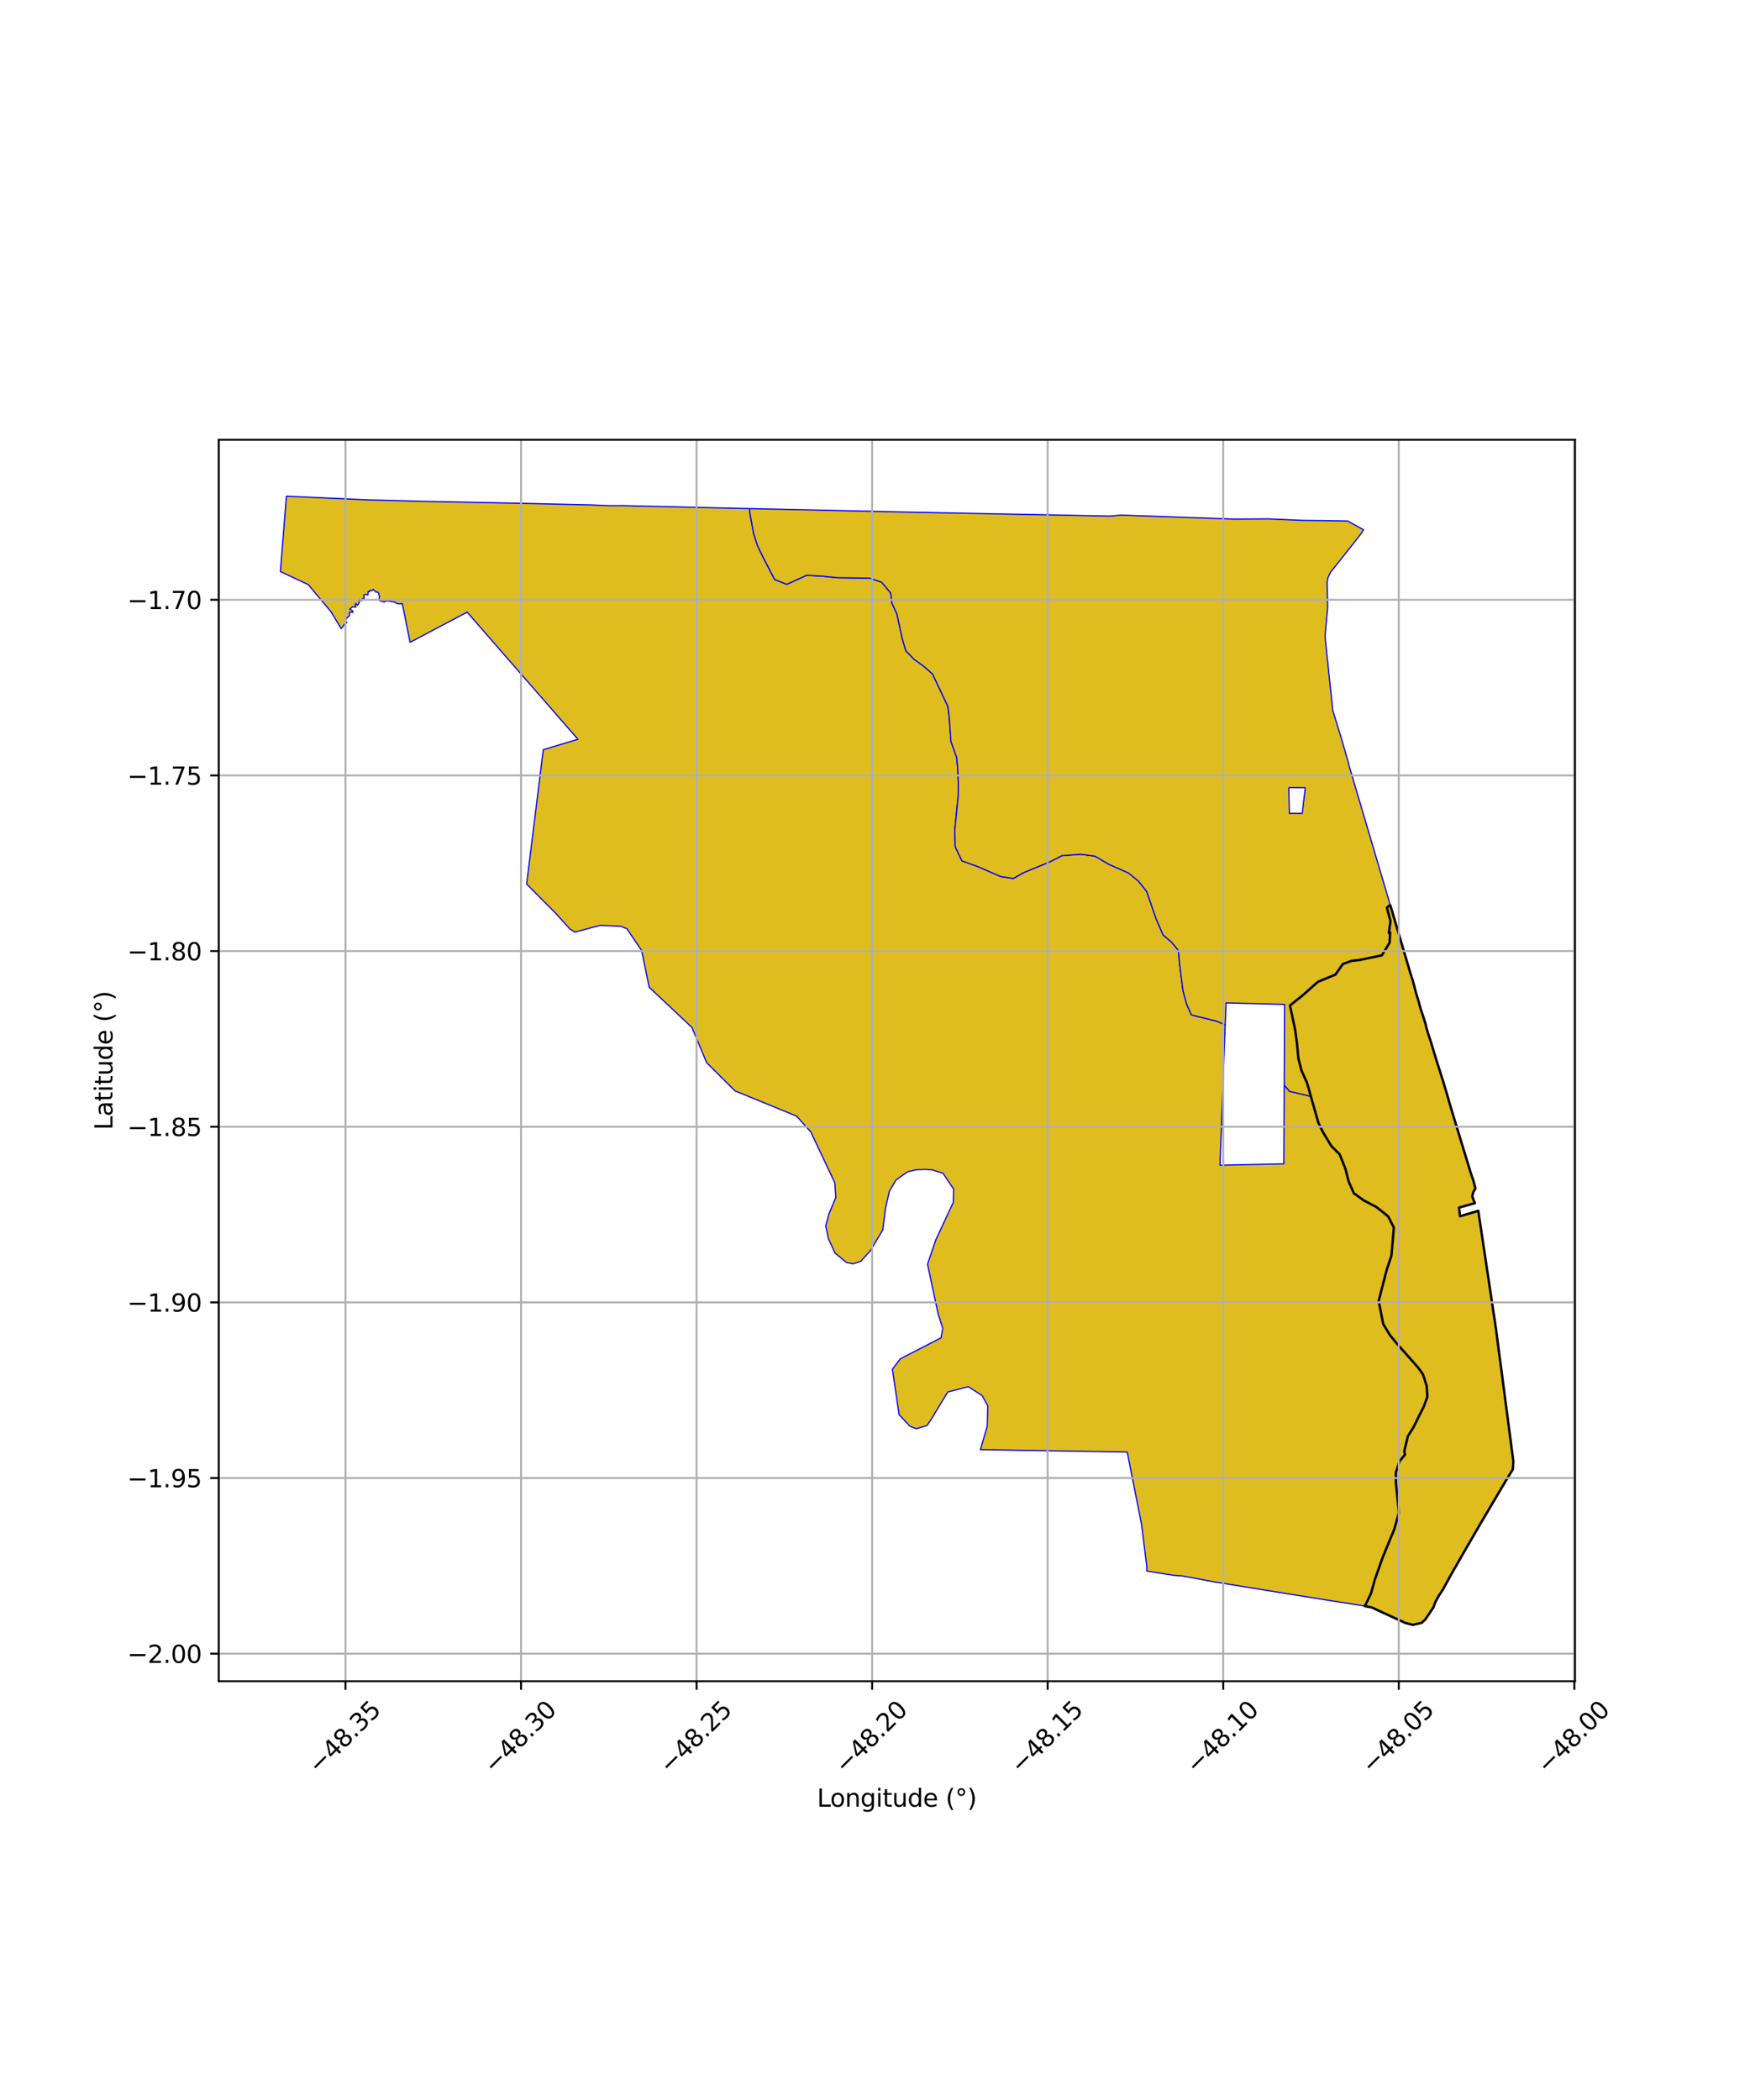
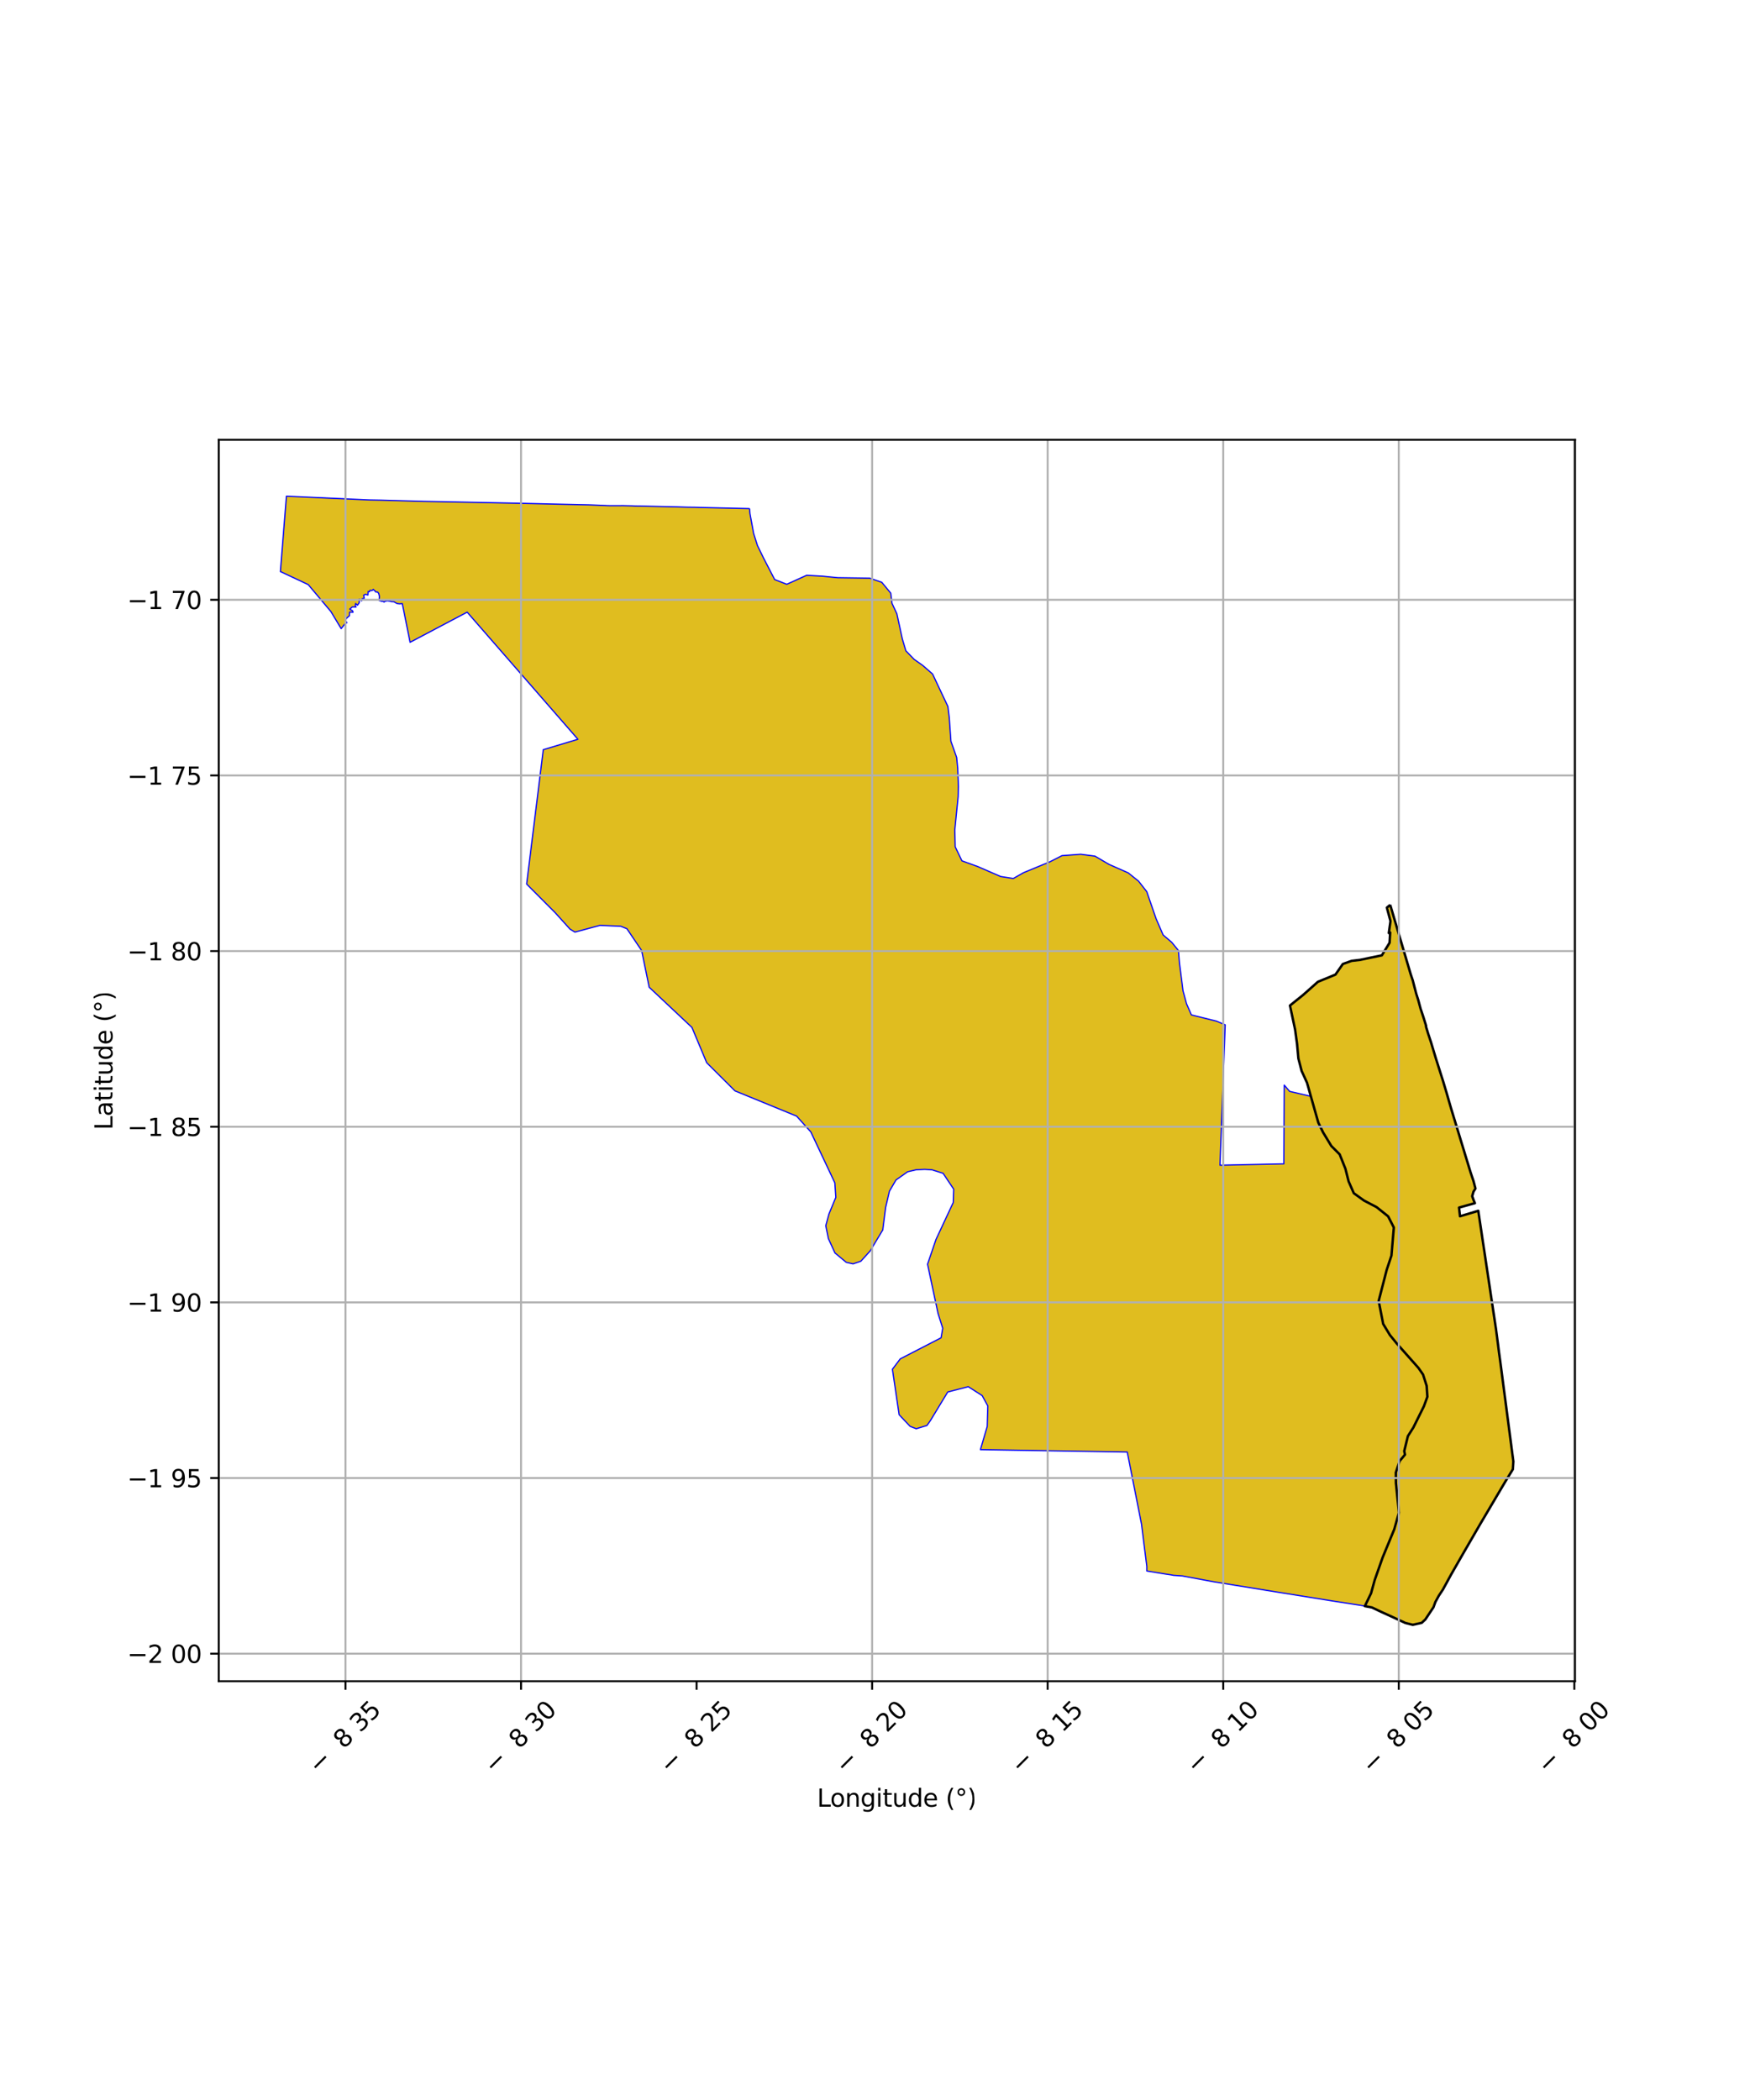
<svg xmlns="http://www.w3.org/2000/svg" xmlns:xlink="http://www.w3.org/1999/xlink" width="720pt" height="864pt" viewBox="0 0 720 864" version="1.1">
  <defs>
    <style type="text/css">*{stroke-linejoin: round; stroke-linecap: butt}</style>
  </defs>
  <g id="figure_1">
    <g id="patch_1">
      <path d="M 0 864  L 720 864  L 720 0  L 0 0  z " style="fill: #ffffff" />
    </g>
    <g id="axes_1">
      <g id="patch_2">
        <path d="M 90 691.71  L 648 691.71  L 648 180.93  L 90 180.93  z " style="fill: #ffffff" />
      </g>
      <g id="PatchCollection_1">
        <path d="M 571.969 372.293  L 580.372 400.729  L 581.232 403.302  L 582.684 408.859  L 583.535 411.537  L 584.467 415.01  L 585.596 418.37  L 586.744 422.08  L 586.683 422.339  L 587.598 425.326  L 588.754 428.812  L 590.75 435.425  L 593.804 445.071  L 595.052 449.246  L 597.01 456.011  L 604.047 479.121  L 605.076 482.46  L 606.234 485.916  L 607.046 488.986  L 606.234 490.288  L 605.703 492.144  L 606.329 493.898  L 606.819 495.02  L 600.285 496.839  L 600.688 500.415  L 608.197 498.157  L 615.472 546.657  L 616.338 553.248  L 616.683 555.984  L 616.777 556.69  L 617.204 559.797  L 622.636 601.282  L 622.428 604.518  L 621.134 606.628  L 619.246 609.713  L 609.088 626.896  L 601.919 639.273  L 597.04 647.798  L 593.634 654.027  L 591.982 656.511  L 590.564 659.102  L 589.775 661.265  L 586.43 666.288  L 584.93 667.687  L 581.265 668.493  L 578.202 667.732  L 573.238 665.431  L 568.271 663.173  L 564.491 661.374  L 561.537 660.809  L 564.099 655.495  L 565.625 649.976  L 568.864 640.773  L 573.638 629.199  L 575.561 622.364  L 574.325 610.163  L 574.286 605.832  L 575.852 601.106  L 578.046 598.491  L 577.746 597.011  L 579.249 590.854  L 581.493 587.324  L 585.834 578.577  L 587.259 574.672  L 586.968 570.201  L 585.486 565.539  L 583.572 562.784  L 574.605 552.667  L 571.842 549.272  L 569.073 544.694  L 567.223 535.247  L 570.554 522.365  L 572.482 516.587  L 573.463 505.035  L 571.116 500.443  L 566.377 496.652  L 561.163 493.925  L 556.996 490.923  L 554.866 486.078  L 553.534 480.832  L 551.18 474.937  L 547.754 471.504  L 544.358 465.91  L 542.384 461.849  L 539.325 451.063  L 537.734 445.456  L 535.525 440.612  L 534.194 435.494  L 533.643 429.464  L 532.832 423.551  L 530.725 413.703  L 536.107 409.378  L 542.224 403.943  L 549.444 400.972  L 552.48 396.616  L 556.086 395.328  L 559.6 394.912  L 568.538 393.048  L 571.718 387.865  L 571.952 383.654  L 571.398 383.879  L 572.088 378.974  L 570.591 373.437  L 571.969 372.293  " clip-path="url(#pc7b4790c29)" style="fill: #e0bd1f; stroke: #0000ff; stroke-width: 0.5" />
        <path d="M 308.389 209.247  L 308.565 211.316  L 310.056 219.439  L 311.628 224.427  L 314.11 229.532  L 318.72 238.441  L 323.697 240.388  L 331.89 236.683  L 338.42 237.055  L 344.682 237.687  L 357.845 237.88  L 362.785 239.57  L 366.468 244.019  L 366.99 248.217  L 369 252.542  L 371.252 262.901  L 372.696 267.76  L 376.108 271.286  L 379.633 273.772  L 383.682 277.297  L 389.991 290.661  L 390.553 295.248  L 391.232 304.961  L 393.601 311.65  L 394.031 316.239  L 394.313 323.599  L 394.195 327.8  L 392.838 341.457  L 393.002 348.415  L 395.773 354.178  L 402.26 356.519  L 407.445 358.771  L 411.722 360.628  L 416.906 361.432  L 421.089 359.054  L 431.993 354.548  L 436.932 352.034  L 444.642 351.475  L 450.499 352.238  L 456.273 355.627  L 458.893 356.784  L 464.219 359.138  L 468.435 362.531  L 471.811 366.851  L 475.651 377.995  L 478.543 384.67  L 482.068 387.674  L 484.846 391.071  L 485.251 396.062  L 486.732 407.683  L 488.175 412.983  L 490.178 417.566  L 500.55 420.141  L 504.091 421.662  L 501.929 479.394  L 528.214 478.833  L 528.363 446.432  L 530.593 449.027  L 539.325 451.063  L 542.384 461.849  L 544.358 465.91  L 547.754 471.504  L 551.18 474.937  L 553.534 480.832  L 554.866 486.078  L 556.996 490.923  L 561.163 493.925  L 566.377 496.652  L 571.116 500.443  L 573.463 505.035  L 572.482 516.587  L 570.554 522.365  L 567.223 535.247  L 569.073 544.694  L 571.842 549.272  L 574.605 552.667  L 583.572 562.784  L 585.486 565.539  L 586.968 570.201  L 587.259 574.672  L 585.834 578.577  L 581.493 587.324  L 579.249 590.854  L 577.746 597.011  L 578.046 598.491  L 575.852 601.106  L 574.286 605.832  L 574.325 610.163  L 575.561 622.364  L 573.638 629.199  L 568.864 640.773  L 565.625 649.976  L 564.099 655.495  L 561.537 660.809  L 560.044 660.524  L 548.049 658.66  L 524.227 654.828  L 499.556 650.828  L 486.498 648.393  L 482.814 648.139  L 481.742 647.933  L 479.528 647.606  L 471.823 646.348  L 471.831 644.503  L 469.643 627.053  L 463.785 597.416  L 403.373 596.42  L 406.16 586.904  L 406.401 578.437  L 404.094 574.192  L 398.373 570.523  L 389.929 572.706  L 382.834 584.408  L 381.366 586.496  L 376.954 587.821  L 374.446 586.841  L 369.923 582.056  L 367.167 563.352  L 370.39 559.069  L 387.192 550.406  L 387.861 546.474  L 385.92 540.339  L 381.616 520.128  L 385.098 509.935  L 392.189 494.747  L 392.373 489.252  L 388.012 482.73  L 383.447 481.295  L 380.462 481.12  L 376.891 481.282  L 373.406 482.108  L 368.637 485.475  L 365.95 490.063  L 364.386 496.717  L 363.2 506.022  L 358.027 514.649  L 354.179 518.903  L 350.973 519.998  L 348.181 519.37  L 343.535 515.508  L 340.822 509.602  L 339.742 504.302  L 341.04 499.493  L 343.877 492.648  L 343.469 486.631  L 333.593 465.715  L 327.749 459.21  L 302.386 448.816  L 290.75 437.223  L 284.69 422.73  L 267.093 406.181  L 263.983 391.077  L 257.928 382.109  L 255.402 381.084  L 246.861 380.727  L 236.546 383.5  L 234.514 382.262  L 228.388 375.486  L 216.673 363.734  L 223.518 308.438  L 237.774 304.156  L 192.208 251.861  L 168.72 264.258  L 165.522 248.349  L 164.401 248.443  L 163.364 248.323  L 161.976 247.548  L 161.011 247.528  L 160.532 247.355  L 159.32 247.2  L 158.377 247.394  L 158.052 247.701  L 157.501 247.383  L 156.972 247.389  L 155.979 247.044  L 156.1 245.369  L 155.81 244.172  L 155.374 243.592  L 154.896 243.57  L 154.47 243.503  L 154.411 243.185  L 153.905 242.862  L 153.604 242.471  L 153.012 243.006  L 152.382 242.844  L 152.14 242.976  L 152.035 243.449  L 151.456 243.385  L 151.379 244.813  L 150.355 244.515  L 149.605 244.909  L 149.88 246.16  L 149.004 246.343  L 148.783 247.215  L 147.82 246.512  L 147.812 247.971  L 147.075 248.985  L 146.311 248.297  L 146.164 249.148  L 146.491 249.753  L 144.954 249.721  L 143.891 250.615  L 145.031 251.255  L 145.241 251.908  L 143.83 251.845  L 143.775 253.32  L 142.59 254.348  L 142.103 255.278  L 142.712 256.191  L 141.739 256.877  L 140.97 257.888  L 140.372 258.637  L 136.123 251.591  L 126.815 240.525  L 115.364 235.151  L 117.839 204.147  L 143.168 205.297  L 151.937 205.692  L 156.683 205.781  L 174.189 206.274  L 214.49 207.074  L 230.133 207.447  L 242.634 207.725  L 248.545 207.958  L 250.158 208.039  L 254.478 208.06  L 255.95 208.031  L 256.976 208.049  L 257.263 208.06  L 258.12 208.081  L 258.593 208.086  L 259.009 208.1  L 259.941 208.121  L 261.382 208.187  L 263.849 208.215  L 273.028 208.426  L 277.829 208.529  L 282.624 208.672  L 286.31 208.719  L 287.783 208.785  L 308.389 209.247  " clip-path="url(#pc7b4790c29)" style="fill: #e0bd1f; stroke: #0000ff; stroke-width: 0.5" />
-         <path d="M 308.389 209.247  L 370.164 210.631  L 456.752 212.341  L 461.145 211.928  L 507.782 213.57  L 522.057 213.491  L 535.801 214.095  L 545.381 214.202  L 547.798 214.24  L 554.488 214.361  L 561.008 217.978  L 560.29 219.105  L 559.548 220.125  L 557.933 222.205  L 557.136 223.188  L 556.261 224.331  L 555.438 225.363  L 547.318 235.597  L 546.315 237.786  L 546.027 239.689  L 546.239 249.768  L 545.916 253.397  L 545.564 257.238  L 545.23 261.184  L 545.29 263.202  L 545.642 266.676  L 546.126 271.297  L 546.308 272.734  L 546.446 274.176  L 546.779 277.446  L 548.356 292.314  L 551.712 303.277  L 552.114 304.538  L 552.457 305.783  L 552.795 307.042  L 553.177 308.271  L 553.545 309.56  L 553.898 310.794  L 554.264 312.052  L 554.629 313.288  L 554.921 314.539  L 555.273 315.787  L 571.969 372.293  L 570.591 373.437  L 572.088 378.974  L 571.398 383.879  L 571.952 383.654  L 571.718 387.865  L 568.538 393.048  L 559.6 394.912  L 556.086 395.328  L 552.48 396.616  L 549.444 400.972  L 542.224 403.943  L 536.107 409.378  L 530.725 413.703  L 532.832 423.551  L 533.643 429.464  L 534.194 435.494  L 535.525 440.612  L 537.734 445.456  L 539.325 451.063  L 530.593 449.027  L 528.363 446.432  L 528.515 413.234  L 504.429 412.637  L 504.091 421.662  L 500.55 420.141  L 490.178 417.566  L 488.175 412.983  L 486.732 407.683  L 485.251 396.062  L 484.846 391.071  L 482.068 387.674  L 478.543 384.67  L 475.651 377.995  L 471.811 366.851  L 468.435 362.531  L 464.219 359.138  L 458.893 356.784  L 456.273 355.627  L 450.499 352.238  L 444.642 351.475  L 436.932 352.034  L 431.993 354.548  L 421.089 359.054  L 416.906 361.432  L 411.722 360.628  L 407.445 358.771  L 402.26 356.519  L 395.773 354.178  L 393.002 348.415  L 392.838 341.457  L 394.195 327.8  L 394.313 323.599  L 394.031 316.239  L 393.601 311.65  L 391.232 304.961  L 390.553 295.248  L 389.991 290.661  L 383.682 277.297  L 379.633 273.772  L 376.108 271.286  L 372.696 267.76  L 371.252 262.901  L 369 252.542  L 366.99 248.217  L 366.468 244.019  L 362.785 239.57  L 357.845 237.88  L 344.682 237.687  L 338.42 237.055  L 331.89 236.683  L 323.697 240.388  L 318.72 238.441  L 314.11 229.532  L 311.628 224.427  L 310.056 219.439  L 308.565 211.316  L 308.389 209.247  M 530.237 324.043  L 530.478 334.648  L 535.771 334.628  L 537.034 324.104  L 530.237 324.043  " clip-path="url(#pc7b4790c29)" style="fill: #e0bd1f; stroke: #0000ff; stroke-width: 0.5" />
      </g>
      <g id="PatchCollection_2">
        <path d="M 571.969 372.293  L 580.372 400.729  L 581.232 403.302  L 582.684 408.859  L 583.535 411.537  L 584.467 415.01  L 585.596 418.37  L 586.744 422.08  L 586.683 422.339  L 587.598 425.326  L 588.754 428.812  L 590.75 435.425  L 593.804 445.071  L 595.052 449.246  L 597.01 456.011  L 604.047 479.121  L 605.076 482.46  L 606.234 485.916  L 607.046 488.986  L 606.234 490.288  L 605.703 492.144  L 606.329 493.898  L 606.819 495.02  L 600.285 496.839  L 600.688 500.415  L 608.197 498.157  L 615.472 546.657  L 616.338 553.248  L 616.683 555.984  L 616.777 556.69  L 617.204 559.797  L 622.636 601.282  L 622.428 604.518  L 621.134 606.628  L 619.246 609.713  L 609.088 626.896  L 601.919 639.273  L 597.04 647.798  L 593.634 654.027  L 591.982 656.511  L 590.564 659.102  L 589.775 661.265  L 586.43 666.288  L 584.93 667.687  L 581.265 668.493  L 578.202 667.732  L 573.238 665.431  L 568.271 663.173  L 564.491 661.374  L 561.537 660.809  L 564.099 655.495  L 565.625 649.976  L 568.864 640.773  L 573.638 629.199  L 575.561 622.364  L 574.325 610.163  L 574.286 605.832  L 575.852 601.106  L 578.046 598.491  L 577.746 597.011  L 579.249 590.854  L 581.493 587.324  L 585.834 578.577  L 587.259 574.672  L 586.968 570.201  L 585.486 565.539  L 583.572 562.784  L 574.605 552.667  L 571.842 549.272  L 569.073 544.694  L 567.223 535.247  L 570.554 522.365  L 572.482 516.587  L 573.463 505.035  L 571.116 500.443  L 566.377 496.652  L 561.163 493.925  L 556.996 490.923  L 554.866 486.078  L 553.534 480.832  L 551.18 474.937  L 547.754 471.504  L 544.358 465.91  L 542.384 461.849  L 539.325 451.063  L 537.734 445.456  L 535.525 440.612  L 534.194 435.494  L 533.643 429.464  L 532.832 423.551  L 530.725 413.703  L 536.107 409.378  L 542.224 403.943  L 549.444 400.972  L 552.48 396.616  L 556.086 395.328  L 559.6 394.912  L 568.538 393.048  L 571.718 387.865  L 571.952 383.654  L 571.398 383.879  L 572.088 378.974  L 570.591 373.437  L 571.969 372.293  " clip-path="url(#pc7b4790c29)" style="fill: none; stroke: #000000" />
      </g>
      <g id="matplotlib.axis_1">
        <g id="xtick_1">
          <g id="line2d_1">
            <path d="M 142.142 691.71  L 142.142 180.93  " clip-path="url(#pc7b4790c29)" style="fill: none; stroke: #b0b0b0; stroke-width: 0.8; stroke-linecap: square" />
          </g>
          <g id="line2d_2">
            <defs>
              <path id="ma7ee0ff553" d="M 0 0  L 0 3.5  " style="stroke: #000000; stroke-width: 0.8" />
            </defs>
            <g>
              <use xlink:href="#ma7ee0ff553" x="142.142" y="691.71" style="stroke: #000000; stroke-width: 0.8" />
            </g>
          </g>
          <g id="text_1">
            <g transform="translate(131.008 730.251) rotate(-45) scale(0.1 -0.1)">
              <defs>
                <path id="DejaVuSans-2212" d="M 678 2272  L 4684 2272  L 4684 1741  L 678 1741  L 678 2272  z " transform="scale(0.016)" />
-                 <path id="DejaVuSans-34" d="M 2419 4116  L 825 1625  L 2419 1625  L 2419 4116  z M 2253 4666  L 3047 4666  L 3047 1625  L 3713 1625  L 3713 1100  L 3047 1100  L 3047 0  L 2419 0  L 2419 1100  L 313 1100  L 313 1709  L 2253 4666  z " transform="scale(0.016)" />
                <path id="DejaVuSans-38" d="M 2034 2216  Q 1584 2216 1326 1975  Q 1069 1734 1069 1313  Q 1069 891 1326 650  Q 1584 409 2034 409  Q 2484 409 2743 651  Q 3003 894 3003 1313  Q 3003 1734 2745 1975  Q 2488 2216 2034 2216  z M 1403 2484  Q 997 2584 770 2862  Q 544 3141 544 3541  Q 544 4100 942 4425  Q 1341 4750 2034 4750  Q 2731 4750 3128 4425  Q 3525 4100 3525 3541  Q 3525 3141 3298 2862  Q 3072 2584 2669 2484  Q 3125 2378 3379 2068  Q 3634 1759 3634 1313  Q 3634 634 3220 271  Q 2806 -91 2034 -91  Q 1263 -91 848 271  Q 434 634 434 1313  Q 434 1759 690 2068  Q 947 2378 1403 2484  z M 1172 3481  Q 1172 3119 1398 2916  Q 1625 2713 2034 2713  Q 2441 2713 2670 2916  Q 2900 3119 2900 3481  Q 2900 3844 2670 4047  Q 2441 4250 2034 4250  Q 1625 4250 1398 4047  Q 1172 3844 1172 3481  z " transform="scale(0.016)" />
-                 <path id="DejaVuSans-2e" d="M 684 794  L 1344 794  L 1344 0  L 684 0  L 684 794  z " transform="scale(0.016)" />
                <path id="DejaVuSans-33" d="M 2597 2516  Q 3050 2419 3304 2112  Q 3559 1806 3559 1356  Q 3559 666 3084 287  Q 2609 -91 1734 -91  Q 1441 -91 1130 -33  Q 819 25 488 141  L 488 750  Q 750 597 1062 519  Q 1375 441 1716 441  Q 2309 441 2620 675  Q 2931 909 2931 1356  Q 2931 1769 2642 2001  Q 2353 2234 1838 2234  L 1294 2234  L 1294 2753  L 1863 2753  Q 2328 2753 2575 2939  Q 2822 3125 2822 3475  Q 2822 3834 2567 4026  Q 2313 4219 1838 4219  Q 1578 4219 1281 4162  Q 984 4106 628 3988  L 628 4550  Q 988 4650 1302 4700  Q 1616 4750 1894 4750  Q 2613 4750 3031 4423  Q 3450 4097 3450 3541  Q 3450 3153 3228 2886  Q 3006 2619 2597 2516  z " transform="scale(0.016)" />
                <path id="DejaVuSans-35" d="M 691 4666  L 3169 4666  L 3169 4134  L 1269 4134  L 1269 2991  Q 1406 3038 1543 3061  Q 1681 3084 1819 3084  Q 2600 3084 3056 2656  Q 3513 2228 3513 1497  Q 3513 744 3044 326  Q 2575 -91 1722 -91  Q 1428 -91 1123 -41  Q 819 9 494 109  L 494 744  Q 775 591 1075 516  Q 1375 441 1709 441  Q 2250 441 2565 725  Q 2881 1009 2881 1497  Q 2881 1984 2565 2268  Q 2250 2553 1709 2553  Q 1456 2553 1204 2497  Q 953 2441 691 2322  L 691 4666  z " transform="scale(0.016)" />
              </defs>
              <use xlink:href="#DejaVuSans-2212" />
              <use xlink:href="#DejaVuSans-34" transform="translate(83.789 0)" />
              <use xlink:href="#DejaVuSans-38" transform="translate(147.412 0)" />
              <use xlink:href="#DejaVuSans-2e" transform="translate(211.035 0)" />
              <use xlink:href="#DejaVuSans-33" transform="translate(242.822 0)" />
              <use xlink:href="#DejaVuSans-35" transform="translate(306.445 0)" />
            </g>
          </g>
        </g>
        <g id="xtick_2">
          <g id="line2d_3">
            <path d="M 214.367 691.71  L 214.367 180.93  " clip-path="url(#pc7b4790c29)" style="fill: none; stroke: #b0b0b0; stroke-width: 0.8; stroke-linecap: square" />
          </g>
          <g id="line2d_4">
            <g>
              <use xlink:href="#ma7ee0ff553" x="214.367" y="691.71" style="stroke: #000000; stroke-width: 0.8" />
            </g>
          </g>
          <g id="text_2">
            <g transform="translate(203.234 730.251) rotate(-45) scale(0.1 -0.1)">
              <defs>
                <path id="DejaVuSans-30" d="M 2034 4250  Q 1547 4250 1301 3770  Q 1056 3291 1056 2328  Q 1056 1369 1301 889  Q 1547 409 2034 409  Q 2525 409 2770 889  Q 3016 1369 3016 2328  Q 3016 3291 2770 3770  Q 2525 4250 2034 4250  z M 2034 4750  Q 2819 4750 3233 4129  Q 3647 3509 3647 2328  Q 3647 1150 3233 529  Q 2819 -91 2034 -91  Q 1250 -91 836 529  Q 422 1150 422 2328  Q 422 3509 836 4129  Q 1250 4750 2034 4750  z " transform="scale(0.016)" />
              </defs>
              <use xlink:href="#DejaVuSans-2212" />
              <use xlink:href="#DejaVuSans-34" transform="translate(83.789 0)" />
              <use xlink:href="#DejaVuSans-38" transform="translate(147.412 0)" />
              <use xlink:href="#DejaVuSans-2e" transform="translate(211.035 0)" />
              <use xlink:href="#DejaVuSans-33" transform="translate(242.822 0)" />
              <use xlink:href="#DejaVuSans-30" transform="translate(306.445 0)" />
            </g>
          </g>
        </g>
        <g id="xtick_3">
          <g id="line2d_5">
-             <path d="M 286.593 691.71  L 286.593 180.93  " clip-path="url(#pc7b4790c29)" style="fill: none; stroke: #b0b0b0; stroke-width: 0.8; stroke-linecap: square" />
-           </g>
+             </g>
          <g id="line2d_6">
            <g>
              <use xlink:href="#ma7ee0ff553" x="286.593" y="691.71" style="stroke: #000000; stroke-width: 0.8" />
            </g>
          </g>
          <g id="text_3">
            <g transform="translate(275.46 730.251) rotate(-45) scale(0.1 -0.1)">
              <defs>
                <path id="DejaVuSans-32" d="M 1228 531  L 3431 531  L 3431 0  L 469 0  L 469 531  Q 828 903 1448 1529  Q 2069 2156 2228 2338  Q 2531 2678 2651 2914  Q 2772 3150 2772 3378  Q 2772 3750 2511 3984  Q 2250 4219 1831 4219  Q 1534 4219 1204 4116  Q 875 4013 500 3803  L 500 4441  Q 881 4594 1212 4672  Q 1544 4750 1819 4750  Q 2544 4750 2975 4387  Q 3406 4025 3406 3419  Q 3406 3131 3298 2873  Q 3191 2616 2906 2266  Q 2828 2175 2409 1742  Q 1991 1309 1228 531  z " transform="scale(0.016)" />
              </defs>
              <use xlink:href="#DejaVuSans-2212" />
              <use xlink:href="#DejaVuSans-34" transform="translate(83.789 0)" />
              <use xlink:href="#DejaVuSans-38" transform="translate(147.412 0)" />
              <use xlink:href="#DejaVuSans-2e" transform="translate(211.035 0)" />
              <use xlink:href="#DejaVuSans-32" transform="translate(242.822 0)" />
              <use xlink:href="#DejaVuSans-35" transform="translate(306.445 0)" />
            </g>
          </g>
        </g>
        <g id="xtick_4">
          <g id="line2d_7">
            <path d="M 358.819 691.71  L 358.819 180.93  " clip-path="url(#pc7b4790c29)" style="fill: none; stroke: #b0b0b0; stroke-width: 0.8; stroke-linecap: square" />
          </g>
          <g id="line2d_8">
            <g>
              <use xlink:href="#ma7ee0ff553" x="358.819" y="691.71" style="stroke: #000000; stroke-width: 0.8" />
            </g>
          </g>
          <g id="text_4">
            <g transform="translate(347.686 730.251) rotate(-45) scale(0.1 -0.1)">
              <use xlink:href="#DejaVuSans-2212" />
              <use xlink:href="#DejaVuSans-34" transform="translate(83.789 0)" />
              <use xlink:href="#DejaVuSans-38" transform="translate(147.412 0)" />
              <use xlink:href="#DejaVuSans-2e" transform="translate(211.035 0)" />
              <use xlink:href="#DejaVuSans-32" transform="translate(242.822 0)" />
              <use xlink:href="#DejaVuSans-30" transform="translate(306.445 0)" />
            </g>
          </g>
        </g>
        <g id="xtick_5">
          <g id="line2d_9">
            <path d="M 431.045 691.71  L 431.045 180.93  " clip-path="url(#pc7b4790c29)" style="fill: none; stroke: #b0b0b0; stroke-width: 0.8; stroke-linecap: square" />
          </g>
          <g id="line2d_10">
            <g>
              <use xlink:href="#ma7ee0ff553" x="431.045" y="691.71" style="stroke: #000000; stroke-width: 0.8" />
            </g>
          </g>
          <g id="text_5">
            <g transform="translate(419.912 730.251) rotate(-45) scale(0.1 -0.1)">
              <defs>
                <path id="DejaVuSans-31" d="M 794 531  L 1825 531  L 1825 4091  L 703 3866  L 703 4441  L 1819 4666  L 2450 4666  L 2450 531  L 3481 531  L 3481 0  L 794 0  L 794 531  z " transform="scale(0.016)" />
              </defs>
              <use xlink:href="#DejaVuSans-2212" />
              <use xlink:href="#DejaVuSans-34" transform="translate(83.789 0)" />
              <use xlink:href="#DejaVuSans-38" transform="translate(147.412 0)" />
              <use xlink:href="#DejaVuSans-2e" transform="translate(211.035 0)" />
              <use xlink:href="#DejaVuSans-31" transform="translate(242.822 0)" />
              <use xlink:href="#DejaVuSans-35" transform="translate(306.445 0)" />
            </g>
          </g>
        </g>
        <g id="xtick_6">
          <g id="line2d_11">
            <path d="M 503.271 691.71  L 503.271 180.93  " clip-path="url(#pc7b4790c29)" style="fill: none; stroke: #b0b0b0; stroke-width: 0.8; stroke-linecap: square" />
          </g>
          <g id="line2d_12">
            <g>
              <use xlink:href="#ma7ee0ff553" x="503.271" y="691.71" style="stroke: #000000; stroke-width: 0.8" />
            </g>
          </g>
          <g id="text_6">
            <g transform="translate(492.138 730.251) rotate(-45) scale(0.1 -0.1)">
              <use xlink:href="#DejaVuSans-2212" />
              <use xlink:href="#DejaVuSans-34" transform="translate(83.789 0)" />
              <use xlink:href="#DejaVuSans-38" transform="translate(147.412 0)" />
              <use xlink:href="#DejaVuSans-2e" transform="translate(211.035 0)" />
              <use xlink:href="#DejaVuSans-31" transform="translate(242.822 0)" />
              <use xlink:href="#DejaVuSans-30" transform="translate(306.445 0)" />
            </g>
          </g>
        </g>
        <g id="xtick_7">
          <g id="line2d_13">
            <path d="M 575.497 691.71  L 575.497 180.93  " clip-path="url(#pc7b4790c29)" style="fill: none; stroke: #b0b0b0; stroke-width: 0.8; stroke-linecap: square" />
          </g>
          <g id="line2d_14">
            <g>
              <use xlink:href="#ma7ee0ff553" x="575.497" y="691.71" style="stroke: #000000; stroke-width: 0.8" />
            </g>
          </g>
          <g id="text_7">
            <g transform="translate(564.364 730.251) rotate(-45) scale(0.1 -0.1)">
              <use xlink:href="#DejaVuSans-2212" />
              <use xlink:href="#DejaVuSans-34" transform="translate(83.789 0)" />
              <use xlink:href="#DejaVuSans-38" transform="translate(147.412 0)" />
              <use xlink:href="#DejaVuSans-2e" transform="translate(211.035 0)" />
              <use xlink:href="#DejaVuSans-30" transform="translate(242.822 0)" />
              <use xlink:href="#DejaVuSans-35" transform="translate(306.445 0)" />
            </g>
          </g>
        </g>
        <g id="xtick_8">
          <g id="line2d_15">
            <path d="M 647.723 691.71  L 647.723 180.93  " clip-path="url(#pc7b4790c29)" style="fill: none; stroke: #b0b0b0; stroke-width: 0.8; stroke-linecap: square" />
          </g>
          <g id="line2d_16">
            <g>
              <use xlink:href="#ma7ee0ff553" x="647.723" y="691.71" style="stroke: #000000; stroke-width: 0.8" />
            </g>
          </g>
          <g id="text_8">
            <g transform="translate(636.59 730.251) rotate(-45) scale(0.1 -0.1)">
              <use xlink:href="#DejaVuSans-2212" />
              <use xlink:href="#DejaVuSans-34" transform="translate(83.789 0)" />
              <use xlink:href="#DejaVuSans-38" transform="translate(147.412 0)" />
              <use xlink:href="#DejaVuSans-2e" transform="translate(211.035 0)" />
              <use xlink:href="#DejaVuSans-30" transform="translate(242.822 0)" />
              <use xlink:href="#DejaVuSans-30" transform="translate(306.445 0)" />
            </g>
          </g>
        </g>
        <g id="text_9">
          <g transform="translate(336.14 743.32) scale(0.1 -0.1)">
            <defs>
              <path id="DejaVuSans-4c" d="M 628 4666  L 1259 4666  L 1259 531  L 3531 531  L 3531 0  L 628 0  L 628 4666  z " transform="scale(0.016)" />
              <path id="DejaVuSans-6f" d="M 1959 3097  Q 1497 3097 1228 2736  Q 959 2375 959 1747  Q 959 1119 1226 758  Q 1494 397 1959 397  Q 2419 397 2687 759  Q 2956 1122 2956 1747  Q 2956 2369 2687 2733  Q 2419 3097 1959 3097  z M 1959 3584  Q 2709 3584 3137 3096  Q 3566 2609 3566 1747  Q 3566 888 3137 398  Q 2709 -91 1959 -91  Q 1206 -91 779 398  Q 353 888 353 1747  Q 353 2609 779 3096  Q 1206 3584 1959 3584  z " transform="scale(0.016)" />
              <path id="DejaVuSans-6e" d="M 3513 2113  L 3513 0  L 2938 0  L 2938 2094  Q 2938 2591 2744 2837  Q 2550 3084 2163 3084  Q 1697 3084 1428 2787  Q 1159 2491 1159 1978  L 1159 0  L 581 0  L 581 3500  L 1159 3500  L 1159 2956  Q 1366 3272 1645 3428  Q 1925 3584 2291 3584  Q 2894 3584 3203 3211  Q 3513 2838 3513 2113  z " transform="scale(0.016)" />
              <path id="DejaVuSans-67" d="M 2906 1791  Q 2906 2416 2648 2759  Q 2391 3103 1925 3103  Q 1463 3103 1205 2759  Q 947 2416 947 1791  Q 947 1169 1205 825  Q 1463 481 1925 481  Q 2391 481 2648 825  Q 2906 1169 2906 1791  z M 3481 434  Q 3481 -459 3084 -895  Q 2688 -1331 1869 -1331  Q 1566 -1331 1297 -1286  Q 1028 -1241 775 -1147  L 775 -588  Q 1028 -725 1275 -790  Q 1522 -856 1778 -856  Q 2344 -856 2625 -561  Q 2906 -266 2906 331  L 2906 616  Q 2728 306 2450 153  Q 2172 0 1784 0  Q 1141 0 747 490  Q 353 981 353 1791  Q 353 2603 747 3093  Q 1141 3584 1784 3584  Q 2172 3584 2450 3431  Q 2728 3278 2906 2969  L 2906 3500  L 3481 3500  L 3481 434  z " transform="scale(0.016)" />
              <path id="DejaVuSans-69" d="M 603 3500  L 1178 3500  L 1178 0  L 603 0  L 603 3500  z M 603 4863  L 1178 4863  L 1178 4134  L 603 4134  L 603 4863  z " transform="scale(0.016)" />
              <path id="DejaVuSans-74" d="M 1172 4494  L 1172 3500  L 2356 3500  L 2356 3053  L 1172 3053  L 1172 1153  Q 1172 725 1289 603  Q 1406 481 1766 481  L 2356 481  L 2356 0  L 1766 0  Q 1100 0 847 248  Q 594 497 594 1153  L 594 3053  L 172 3053  L 172 3500  L 594 3500  L 594 4494  L 1172 4494  z " transform="scale(0.016)" />
              <path id="DejaVuSans-75" d="M 544 1381  L 544 3500  L 1119 3500  L 1119 1403  Q 1119 906 1312 657  Q 1506 409 1894 409  Q 2359 409 2629 706  Q 2900 1003 2900 1516  L 2900 3500  L 3475 3500  L 3475 0  L 2900 0  L 2900 538  Q 2691 219 2414 64  Q 2138 -91 1772 -91  Q 1169 -91 856 284  Q 544 659 544 1381  z M 1991 3584  L 1991 3584  z " transform="scale(0.016)" />
              <path id="DejaVuSans-64" d="M 2906 2969  L 2906 4863  L 3481 4863  L 3481 0  L 2906 0  L 2906 525  Q 2725 213 2448 61  Q 2172 -91 1784 -91  Q 1150 -91 751 415  Q 353 922 353 1747  Q 353 2572 751 3078  Q 1150 3584 1784 3584  Q 2172 3584 2448 3432  Q 2725 3281 2906 2969  z M 947 1747  Q 947 1113 1208 752  Q 1469 391 1925 391  Q 2381 391 2643 752  Q 2906 1113 2906 1747  Q 2906 2381 2643 2742  Q 2381 3103 1925 3103  Q 1469 3103 1208 2742  Q 947 2381 947 1747  z " transform="scale(0.016)" />
              <path id="DejaVuSans-65" d="M 3597 1894  L 3597 1613  L 953 1613  Q 991 1019 1311 708  Q 1631 397 2203 397  Q 2534 397 2845 478  Q 3156 559 3463 722  L 3463 178  Q 3153 47 2828 -22  Q 2503 -91 2169 -91  Q 1331 -91 842 396  Q 353 884 353 1716  Q 353 2575 817 3079  Q 1281 3584 2069 3584  Q 2775 3584 3186 3129  Q 3597 2675 3597 1894  z M 3022 2063  Q 3016 2534 2758 2815  Q 2500 3097 2075 3097  Q 1594 3097 1305 2825  Q 1016 2553 972 2059  L 3022 2063  z " transform="scale(0.016)" />
              <path id="DejaVuSans-20" transform="scale(0.016)" />
              <path id="DejaVuSans-28" d="M 1984 4856  Q 1566 4138 1362 3434  Q 1159 2731 1159 2009  Q 1159 1288 1364 580  Q 1569 -128 1984 -844  L 1484 -844  Q 1016 -109 783 600  Q 550 1309 550 2009  Q 550 2706 781 3412  Q 1013 4119 1484 4856  L 1984 4856  z " transform="scale(0.016)" />
              <path id="DejaVuSans-b0" d="M 1600 4347  Q 1350 4347 1178 4173  Q 1006 4000 1006 3750  Q 1006 3503 1178 3333  Q 1350 3163 1600 3163  Q 1850 3163 2022 3333  Q 2194 3503 2194 3750  Q 2194 3997 2020 4172  Q 1847 4347 1600 4347  z M 1600 4750  Q 1800 4750 1984 4673  Q 2169 4597 2303 4453  Q 2447 4313 2519 4134  Q 2591 3956 2591 3750  Q 2591 3338 2302 3052  Q 2013 2766 1594 2766  Q 1172 2766 890 3047  Q 609 3328 609 3750  Q 609 4169 896 4459  Q 1184 4750 1600 4750  z " transform="scale(0.016)" />
-               <path id="DejaVuSans-29" d="M 513 4856  L 1013 4856  Q 1481 4119 1714 3412  Q 1947 2706 1947 2009  Q 1947 1309 1714 600  Q 1481 -109 1013 -844  L 513 -844  Q 928 -128 1133 580  Q 1338 1288 1338 2009  Q 1338 2731 1133 3434  Q 928 4138 513 4856  z " transform="scale(0.016)" />
+               <path id="DejaVuSans-29" d="M 513 4856  L 1013 4856  Q 1481 4119 1714 3412  Q 1947 1309 1714 600  Q 1481 -109 1013 -844  L 513 -844  Q 928 -128 1133 580  Q 1338 1288 1338 2009  Q 1338 2731 1133 3434  Q 928 4138 513 4856  z " transform="scale(0.016)" />
            </defs>
            <use xlink:href="#DejaVuSans-4c" />
            <use xlink:href="#DejaVuSans-6f" transform="translate(53.963 0)" />
            <use xlink:href="#DejaVuSans-6e" transform="translate(115.145 0)" />
            <use xlink:href="#DejaVuSans-67" transform="translate(178.523 0)" />
            <use xlink:href="#DejaVuSans-69" transform="translate(242 0)" />
            <use xlink:href="#DejaVuSans-74" transform="translate(269.783 0)" />
            <use xlink:href="#DejaVuSans-75" transform="translate(308.992 0)" />
            <use xlink:href="#DejaVuSans-64" transform="translate(372.371 0)" />
            <use xlink:href="#DejaVuSans-65" transform="translate(435.848 0)" />
            <use xlink:href="#DejaVuSans-20" transform="translate(497.371 0)" />
            <use xlink:href="#DejaVuSans-28" transform="translate(529.158 0)" />
            <use xlink:href="#DejaVuSans-b0" transform="translate(568.172 0)" />
            <use xlink:href="#DejaVuSans-29" transform="translate(618.172 0)" />
          </g>
        </g>
      </g>
      <g id="matplotlib.axis_2">
        <g id="ytick_1">
          <g id="line2d_17">
            <path d="M 90 680.368  L 648 680.368  " clip-path="url(#pc7b4790c29)" style="fill: none; stroke: #b0b0b0; stroke-width: 0.8; stroke-linecap: square" />
          </g>
          <g id="line2d_18">
            <defs>
              <path id="mdf1354f1b3" d="M 0 0  L -3.5 0  " style="stroke: #000000; stroke-width: 0.8" />
            </defs>
            <g>
              <use xlink:href="#mdf1354f1b3" x="90" y="680.368" style="stroke: #000000; stroke-width: 0.8" />
            </g>
          </g>
          <g id="text_10">
            <g transform="translate(52.355 684.167) scale(0.1 -0.1)">
              <use xlink:href="#DejaVuSans-2212" />
              <use xlink:href="#DejaVuSans-32" transform="translate(83.789 0)" />
              <use xlink:href="#DejaVuSans-2e" transform="translate(147.412 0)" />
              <use xlink:href="#DejaVuSans-30" transform="translate(179.199 0)" />
              <use xlink:href="#DejaVuSans-30" transform="translate(242.822 0)" />
            </g>
          </g>
        </g>
        <g id="ytick_2">
          <g id="line2d_19">
            <path d="M 90 608.102  L 648 608.102  " clip-path="url(#pc7b4790c29)" style="fill: none; stroke: #b0b0b0; stroke-width: 0.8; stroke-linecap: square" />
          </g>
          <g id="line2d_20">
            <g>
              <use xlink:href="#mdf1354f1b3" x="90" y="608.102" style="stroke: #000000; stroke-width: 0.8" />
            </g>
          </g>
          <g id="text_11">
            <g transform="translate(52.355 611.902) scale(0.1 -0.1)">
              <defs>
                <path id="DejaVuSans-39" d="M 703 97  L 703 672  Q 941 559 1184 500  Q 1428 441 1663 441  Q 2288 441 2617 861  Q 2947 1281 2994 2138  Q 2813 1869 2534 1725  Q 2256 1581 1919 1581  Q 1219 1581 811 2004  Q 403 2428 403 3163  Q 403 3881 828 4315  Q 1253 4750 1959 4750  Q 2769 4750 3195 4129  Q 3622 3509 3622 2328  Q 3622 1225 3098 567  Q 2575 -91 1691 -91  Q 1453 -91 1209 -44  Q 966 3 703 97  z M 1959 2075  Q 2384 2075 2632 2365  Q 2881 2656 2881 3163  Q 2881 3666 2632 3958  Q 2384 4250 1959 4250  Q 1534 4250 1286 3958  Q 1038 3666 1038 3163  Q 1038 2656 1286 2365  Q 1534 2075 1959 2075  z " transform="scale(0.016)" />
              </defs>
              <use xlink:href="#DejaVuSans-2212" />
              <use xlink:href="#DejaVuSans-31" transform="translate(83.789 0)" />
              <use xlink:href="#DejaVuSans-2e" transform="translate(147.412 0)" />
              <use xlink:href="#DejaVuSans-39" transform="translate(179.199 0)" />
              <use xlink:href="#DejaVuSans-35" transform="translate(242.822 0)" />
            </g>
          </g>
        </g>
        <g id="ytick_3">
          <g id="line2d_21">
            <path d="M 90 535.837  L 648 535.837  " clip-path="url(#pc7b4790c29)" style="fill: none; stroke: #b0b0b0; stroke-width: 0.8; stroke-linecap: square" />
          </g>
          <g id="line2d_22">
            <g>
              <use xlink:href="#mdf1354f1b3" x="90" y="535.837" style="stroke: #000000; stroke-width: 0.8" />
            </g>
          </g>
          <g id="text_12">
            <g transform="translate(52.355 539.636) scale(0.1 -0.1)">
              <use xlink:href="#DejaVuSans-2212" />
              <use xlink:href="#DejaVuSans-31" transform="translate(83.789 0)" />
              <use xlink:href="#DejaVuSans-2e" transform="translate(147.412 0)" />
              <use xlink:href="#DejaVuSans-39" transform="translate(179.199 0)" />
              <use xlink:href="#DejaVuSans-30" transform="translate(242.822 0)" />
            </g>
          </g>
        </g>
        <g id="ytick_4">
          <g id="line2d_23">
            <path d="M 90 463.572  L 648 463.572  " clip-path="url(#pc7b4790c29)" style="fill: none; stroke: #b0b0b0; stroke-width: 0.8; stroke-linecap: square" />
          </g>
          <g id="line2d_24">
            <g>
              <use xlink:href="#mdf1354f1b3" x="90" y="463.572" style="stroke: #000000; stroke-width: 0.8" />
            </g>
          </g>
          <g id="text_13">
            <g transform="translate(52.355 467.371) scale(0.1 -0.1)">
              <use xlink:href="#DejaVuSans-2212" />
              <use xlink:href="#DejaVuSans-31" transform="translate(83.789 0)" />
              <use xlink:href="#DejaVuSans-2e" transform="translate(147.412 0)" />
              <use xlink:href="#DejaVuSans-38" transform="translate(179.199 0)" />
              <use xlink:href="#DejaVuSans-35" transform="translate(242.822 0)" />
            </g>
          </g>
        </g>
        <g id="ytick_5">
          <g id="line2d_25">
            <path d="M 90 391.307  L 648 391.307  " clip-path="url(#pc7b4790c29)" style="fill: none; stroke: #b0b0b0; stroke-width: 0.8; stroke-linecap: square" />
          </g>
          <g id="line2d_26">
            <g>
              <use xlink:href="#mdf1354f1b3" x="90" y="391.307" style="stroke: #000000; stroke-width: 0.8" />
            </g>
          </g>
          <g id="text_14">
            <g transform="translate(52.355 395.106) scale(0.1 -0.1)">
              <use xlink:href="#DejaVuSans-2212" />
              <use xlink:href="#DejaVuSans-31" transform="translate(83.789 0)" />
              <use xlink:href="#DejaVuSans-2e" transform="translate(147.412 0)" />
              <use xlink:href="#DejaVuSans-38" transform="translate(179.199 0)" />
              <use xlink:href="#DejaVuSans-30" transform="translate(242.822 0)" />
            </g>
          </g>
        </g>
        <g id="ytick_6">
          <g id="line2d_27">
            <path d="M 90 319.041  L 648 319.041  " clip-path="url(#pc7b4790c29)" style="fill: none; stroke: #b0b0b0; stroke-width: 0.8; stroke-linecap: square" />
          </g>
          <g id="line2d_28">
            <g>
              <use xlink:href="#mdf1354f1b3" x="90" y="319.041" style="stroke: #000000; stroke-width: 0.8" />
            </g>
          </g>
          <g id="text_15">
            <g transform="translate(52.355 322.841) scale(0.1 -0.1)">
              <defs>
                <path id="DejaVuSans-37" d="M 525 4666  L 3525 4666  L 3525 4397  L 1831 0  L 1172 0  L 2766 4134  L 525 4134  L 525 4666  z " transform="scale(0.016)" />
              </defs>
              <use xlink:href="#DejaVuSans-2212" />
              <use xlink:href="#DejaVuSans-31" transform="translate(83.789 0)" />
              <use xlink:href="#DejaVuSans-2e" transform="translate(147.412 0)" />
              <use xlink:href="#DejaVuSans-37" transform="translate(179.199 0)" />
              <use xlink:href="#DejaVuSans-35" transform="translate(242.822 0)" />
            </g>
          </g>
        </g>
        <g id="ytick_7">
          <g id="line2d_29">
            <path d="M 90 246.776  L 648 246.776  " clip-path="url(#pc7b4790c29)" style="fill: none; stroke: #b0b0b0; stroke-width: 0.8; stroke-linecap: square" />
          </g>
          <g id="line2d_30">
            <g>
              <use xlink:href="#mdf1354f1b3" x="90" y="246.776" style="stroke: #000000; stroke-width: 0.8" />
            </g>
          </g>
          <g id="text_16">
            <g transform="translate(52.355 250.575) scale(0.1 -0.1)">
              <use xlink:href="#DejaVuSans-2212" />
              <use xlink:href="#DejaVuSans-31" transform="translate(83.789 0)" />
              <use xlink:href="#DejaVuSans-2e" transform="translate(147.412 0)" />
              <use xlink:href="#DejaVuSans-37" transform="translate(179.199 0)" />
              <use xlink:href="#DejaVuSans-30" transform="translate(242.822 0)" />
            </g>
          </g>
        </g>
        <g id="text_17">
          <g transform="translate(46.275 464.89) rotate(-90) scale(0.1 -0.1)">
            <defs>
              <path id="DejaVuSans-61" d="M 2194 1759  Q 1497 1759 1228 1600  Q 959 1441 959 1056  Q 959 750 1161 570  Q 1363 391 1709 391  Q 2188 391 2477 730  Q 2766 1069 2766 1631  L 2766 1759  L 2194 1759  z M 3341 1997  L 3341 0  L 2766 0  L 2766 531  Q 2569 213 2275 61  Q 1981 -91 1556 -91  Q 1019 -91 701 211  Q 384 513 384 1019  Q 384 1609 779 1909  Q 1175 2209 1959 2209  L 2766 2209  L 2766 2266  Q 2766 2663 2505 2880  Q 2244 3097 1772 3097  Q 1472 3097 1187 3025  Q 903 2953 641 2809  L 641 3341  Q 956 3463 1253 3523  Q 1550 3584 1831 3584  Q 2591 3584 2966 3190  Q 3341 2797 3341 1997  z " transform="scale(0.016)" />
            </defs>
            <use xlink:href="#DejaVuSans-4c" />
            <use xlink:href="#DejaVuSans-61" transform="translate(55.713 0)" />
            <use xlink:href="#DejaVuSans-74" transform="translate(116.992 0)" />
            <use xlink:href="#DejaVuSans-69" transform="translate(156.201 0)" />
            <use xlink:href="#DejaVuSans-74" transform="translate(183.984 0)" />
            <use xlink:href="#DejaVuSans-75" transform="translate(223.193 0)" />
            <use xlink:href="#DejaVuSans-64" transform="translate(286.572 0)" />
            <use xlink:href="#DejaVuSans-65" transform="translate(350.049 0)" />
            <use xlink:href="#DejaVuSans-20" transform="translate(411.572 0)" />
            <use xlink:href="#DejaVuSans-28" transform="translate(443.359 0)" />
            <use xlink:href="#DejaVuSans-b0" transform="translate(482.373 0)" />
            <use xlink:href="#DejaVuSans-29" transform="translate(532.373 0)" />
          </g>
        </g>
      </g>
      <g id="patch_3">
        <path d="M 90 691.71  L 90 180.93  " style="fill: none; stroke: #000000; stroke-width: 0.8; stroke-linejoin: miter; stroke-linecap: square" />
      </g>
      <g id="patch_4">
        <path d="M 648 691.71  L 648 180.93  " style="fill: none; stroke: #000000; stroke-width: 0.8; stroke-linejoin: miter; stroke-linecap: square" />
      </g>
      <g id="patch_5">
        <path d="M 90 691.71  L 648 691.71  " style="fill: none; stroke: #000000; stroke-width: 0.8; stroke-linejoin: miter; stroke-linecap: square" />
      </g>
      <g id="patch_6">
        <path d="M 90 180.93  L 648 180.93  " style="fill: none; stroke: #000000; stroke-width: 0.8; stroke-linejoin: miter; stroke-linecap: square" />
      </g>
    </g>
  </g>
  <defs>
    <clipPath id="pc7b4790c29">
      <rect x="90" y="180.93" width="558" height="510.78" />
    </clipPath>
  </defs>
</svg>